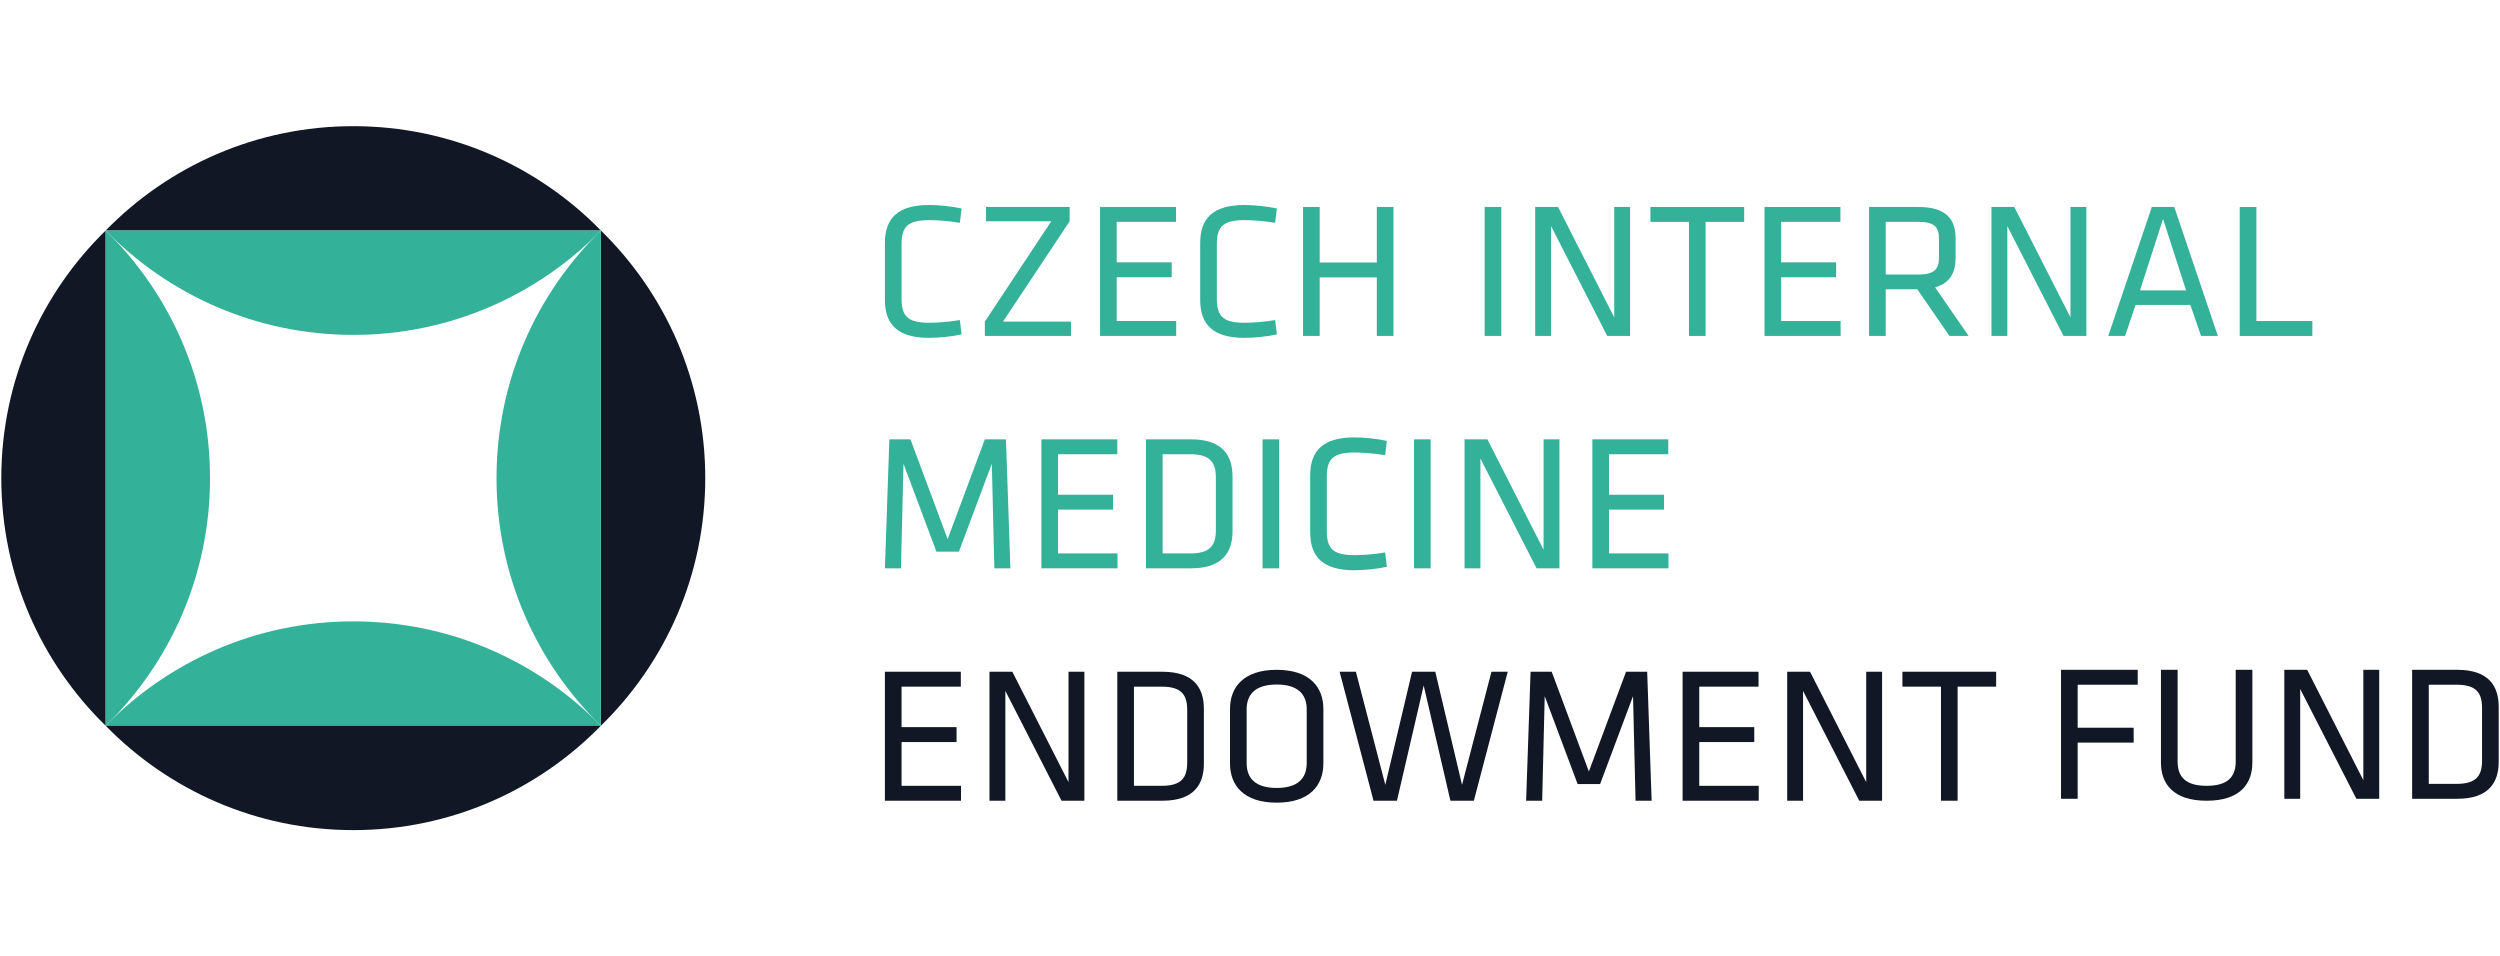
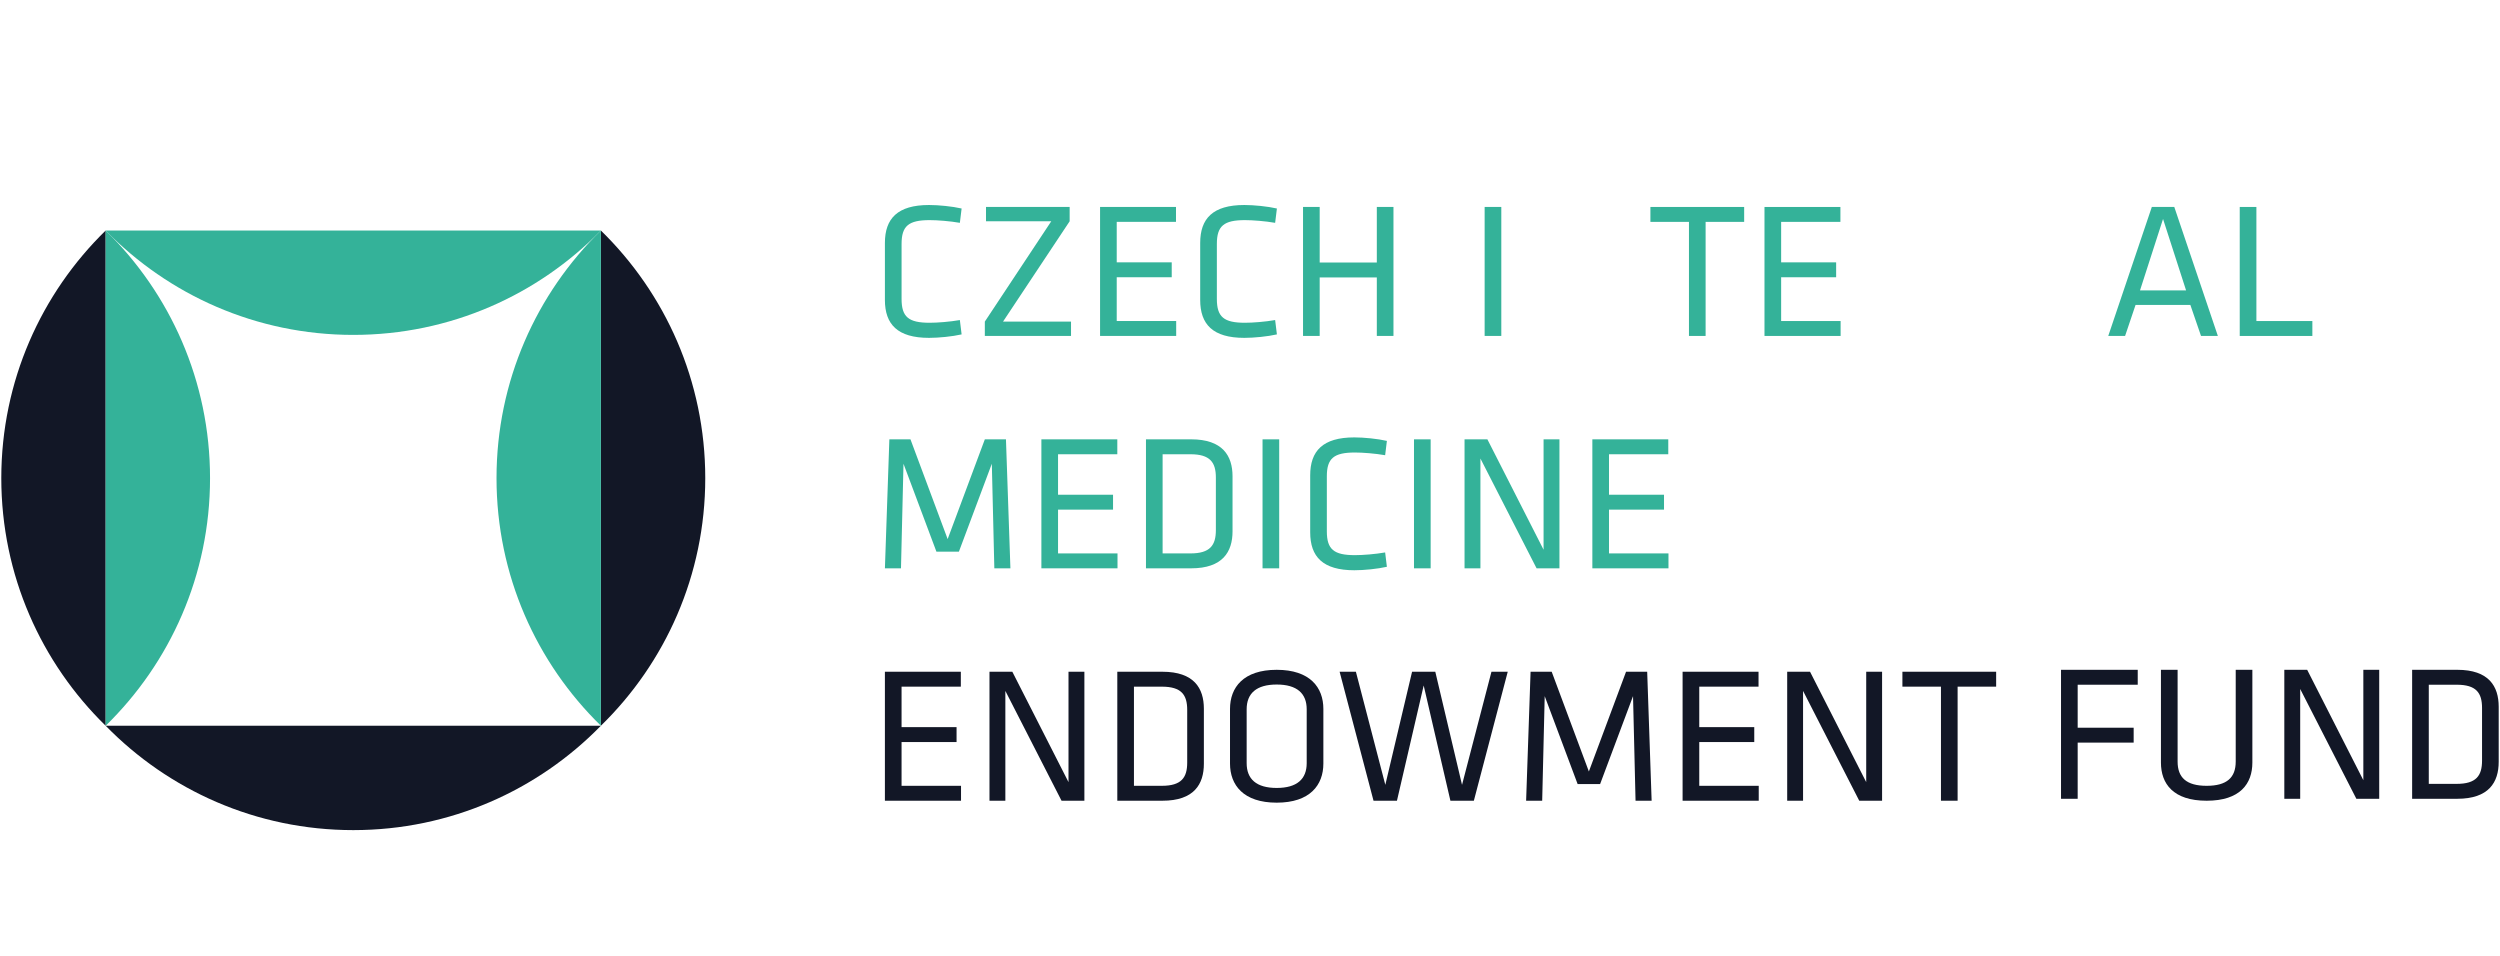
<svg xmlns="http://www.w3.org/2000/svg" version="1.1" id="Vrstva_1" x="0px" y="0px" width="366px" height="140px" viewBox="0 0 366 140" style="enable-background:new 0 0 366 140;" xml:space="preserve">
  <style type="text/css">
	.st0{fill-rule:evenodd;clip-rule:evenodd;fill:#121726;}
	.st1{fill-rule:evenodd;clip-rule:evenodd;fill:#34B299;}
</style>
  <g id="nadace_logo">
    <g id="Group-11" transform="translate(0, 0)">
-       <path id="Fill-1_2_" class="st0" d="M87.147,33.749h0.825c-9.202-9.424-22.04-15.278-36.251-15.278    s-27.053,5.854-36.251,15.278h0.755H87.147z" />
      <path id="Fill-3_2_" class="st1" d="M87.97,33.749H87.146H16.224h-0.753    c9.198,9.424,22.038,15.28,36.249,15.28C65.932,49.028,78.77,43.173,87.97,33.749" />
      <path id="Fill-5_2_" class="st0" d="M15.47,34.574v-0.825C6.046,42.949,0.19,55.789,0.19,70    s5.856,27.053,15.28,36.251v-0.755V34.574z" />
      <path id="Fill-7_2_" class="st1" d="M15.47,33.749v0.825v70.922v0.753    c9.426-9.198,15.28-22.038,15.28-36.249S24.896,42.947,15.47,33.749" />
-       <path id="Fill-9_1_" class="st1" d="M87.147,106.249h0.825c-0.002-0.002-0.002-0.002-0.004-0.002    c-9.2-9.426-22.038-15.278-36.247-15.278c-14.21,0-27.053,5.854-36.251,15.28h0.755H87.147z" />
    </g>
    <path id="Fill-12" class="st1" d="M87.969,106.25h0.002H87.969z" />
    <g id="Group-17" transform="translate(7.429, 7.428)">
      <path id="Fill-13_3_" class="st0" d="M79.718,98.821H8.796H8.041c9.198,9.424,22.04,15.278,36.251,15.28    c14.21-0.002,27.049-5.856,36.251-15.28H79.718z" />
      <path id="Fill-15_3_" class="st0" d="M80.541,26.321v0.753v70.922v0.825    c9.426-9.198,15.28-22.038,15.28-36.249C95.821,48.359,89.968,35.519,80.541,26.321" />
    </g>
    <path id="Fill-18" class="st0" d="M87.969,106.25v-0.002V106.25z" />
    <g id="Group-25" transform="translate(35.249, 5.611)">
      <path id="Fill-19_2_" class="st1" d="M52.721,99.814V28.892v-0.753c-9.424,9.198-15.28,22.038-15.28,36.249    s5.856,27.049,15.278,36.247c0,0.002,0,0.002,0.002,0.004V99.814z" />
      <path id="Fill-21_3_" class="st1" d="M52.721,100.638c-0.002,0-0.002-0.002-0.002-0.002    S52.719,100.638,52.721,100.638" />
      <path id="Fill-23_2_" class="st1" d="M100.765,43.852c1.417,0,3.402-0.195,4.766-0.508l-0.257-2.1    c-1.444,0.255-3.289,0.397-4.424,0.397c-3.089,0-4.109-0.849-4.109-3.486v-8.052    c0-2.637,1.02-3.488,4.109-3.488c1.135,0,2.98,0.14,4.424,0.397l0.257-2.098    c-1.364-0.313-3.348-0.512-4.766-0.512c-4.622,0-6.464,1.985-6.464,5.557v8.338    C94.3,41.869,96.143,43.852,100.765,43.852" />
    </g>
    <polygon id="Fill-26" class="st1" points="156.797,47.082 146.844,47.082 156.597,32.395 156.597,30.295    144.351,30.295 144.351,32.395 153.905,32.395 144.179,47.082 144.179,49.182 156.797,49.182  " />
    <polygon id="Fill-27_3_" class="st1" points="172.194,46.996 163.488,46.996 163.488,40.589 171.54,40.589    171.54,38.407 163.488,38.407 163.488,32.479 172.165,32.479 172.165,30.297 161.05,30.297    161.05,49.18 172.194,49.18  " />
    <path id="Fill-28" class="st1" d="M182.172,49.463c1.417,0,3.404-0.195,4.766-0.508l-0.257-2.1   c-1.444,0.255-3.289,0.397-4.424,0.397c-3.089,0-4.109-0.849-4.109-3.486v-8.052   c0-2.637,1.02-3.488,4.109-3.488c1.135,0,2.98,0.14,4.424,0.397l0.257-2.098   c-1.362-0.313-3.348-0.512-4.766-0.512c-4.622,0-6.464,1.985-6.464,5.557v8.338   C175.707,47.48,177.55,49.463,182.172,49.463" />
    <polygon id="Fill-30" class="st1" points="193.201,40.617 201.566,40.617 201.566,49.18 204.003,49.18    204.003,30.296 201.566,30.296 201.566,38.433 193.201,38.433 193.201,30.296 190.764,30.296    190.764,49.18 193.201,49.18  " />
    <polygon id="Fill-31_2_" class="st1" points="217.351,49.18 219.791,49.18 219.791,30.296 217.351,30.296  " />
-     <polygon id="Fill-32_1_" class="st1" points="227.077,33.106 235.3,49.184 238.646,49.184 238.646,30.298    236.322,30.298 236.322,46.461 228.097,30.298 224.752,30.298 224.752,49.184 227.077,49.184  " />
    <polygon id="Fill-33_3_" class="st1" points="247.264,49.182 249.701,49.182 249.701,32.483 255.345,32.483    255.345,30.299 241.62,30.299 241.62,32.483 247.264,32.483  " />
    <polygon id="Fill-34_1_" class="st1" points="269.465,46.999 260.759,46.999 260.759,40.59 268.811,40.59    268.811,38.409 260.759,38.409 260.759,32.482 269.436,32.482 269.436,30.3 258.321,30.3    258.321,49.183 269.465,49.183  " />
-     <path id="Fill-35_3_" class="st1" d="M285.398,49.182h2.808l-4.907-7.116c2.184-0.623,3.007-2.153,3.007-4.393   v-2.723c0-2.894-1.419-4.65-5.473-4.65h-7.201v18.883h2.437v-6.833h4.622L285.398,49.182z    M276.069,32.483h4.679c2.326,0,3.118,0.621,3.118,2.493v2.723c0,1.843-0.792,2.495-3.118,2.495h-4.679   V32.483z" />
-     <polygon id="Fill-37_3_" class="st1" points="305.444,49.183 305.444,30.299 303.119,30.299 303.119,46.462    294.894,30.299 291.55,30.299 291.55,49.183 293.874,49.183 293.874,33.105 302.099,49.183  " />
    <path id="Fill-38_1_" class="st1" d="M312.644,44.645h8.026l1.559,4.537h2.466l-6.38-18.883h-3.289   l-6.378,18.883h2.464L312.644,44.645z M316.669,32.056l3.375,10.463h-6.748L316.669,32.056z" />
    <polygon id="Fill-39_2_" class="st1" points="338.53,47 330.336,47 330.336,30.299 327.897,30.299    327.897,49.184 338.53,49.184  " />
    <polygon id="Fill-40_1_" class="st1" points="132.272,67.892 137.093,80.765 140.382,80.765 145.203,67.892    145.571,83.202 147.924,83.202 147.272,64.319 144.18,64.319 138.736,78.922 133.292,64.319    130.203,64.319 129.551,83.202 131.904,83.202  " />
    <polygon id="Fill-41_3_" class="st1" points="163.574,66.503 163.574,64.319 152.459,64.319 152.459,83.202    163.603,83.202 163.603,81.02 154.897,81.02 154.897,74.611 162.949,74.611 162.949,72.429    154.897,72.429 154.897,66.503  " />
    <path id="Fill-42" class="st1" d="M180.443,69.734c0-3.005-1.446-5.416-6.067-5.416h-6.606v18.885h6.606   c4.622,0,6.067-2.411,6.067-5.415V69.734z M178.003,77.618c0,2.211-0.849,3.402-3.712,3.402h-4.085   V66.503h4.085c2.863,0,3.712,1.191,3.712,3.404V77.618z" />
    <polygon id="Fill-44_2_" class="st1" points="184.836,83.203 187.275,83.203 187.275,64.32 184.836,64.32  " />
    <path id="Fill-45_2_" class="st1" d="M198.361,66.248c1.135,0,2.978,0.14,4.424,0.395l0.255-2.096   c-1.362-0.313-3.346-0.512-4.764-0.512c-4.624,0-6.464,1.985-6.464,5.557v8.338   c0,3.573,1.841,5.555,6.464,5.555c1.417,0,3.402-0.195,4.764-0.508l-0.255-2.1   c-1.446,0.255-3.289,0.397-4.424,0.397c-3.091,0-4.112-0.849-4.112-3.486v-8.052   C194.249,67.1,195.269,66.248,198.361,66.248" />
    <polygon id="Fill-47_2_" class="st1" points="207.008,83.203 209.447,83.203 209.447,64.32 207.008,64.32  " />
    <polygon id="Fill-48_2_" class="st1" points="216.734,67.126 224.957,83.204 228.303,83.204 228.303,64.319    225.979,64.319 225.979,80.481 217.754,64.319 214.409,64.319 214.409,83.204 216.734,83.204  " />
    <polygon id="Fill-49_2_" class="st1" points="235.559,74.61 243.611,74.61 243.611,72.428 235.559,72.428    235.559,66.503 244.236,66.503 244.236,64.318 233.121,64.318 233.121,83.204 244.265,83.204    244.265,81.019 235.559,81.019  " />
    <polygon id="Fill-50_2_" class="st0" points="131.988,108.636 140.04,108.636 140.04,106.452 131.988,106.452    131.988,100.526 140.666,100.526 140.666,98.342 129.549,98.342 129.549,117.227 140.694,117.227    140.694,115.043 131.988,115.043  " />
    <polygon id="Fill-51_1_" class="st0" points="156.429,114.504 148.204,98.342 144.86,98.342 144.86,117.226    147.184,117.226 147.184,101.15 155.409,117.226 158.754,117.226 158.754,98.342 156.429,98.342  " />
    <g id="Group-56" transform="translate(79.436, 38.696)">
      <path id="Fill-52_2_" class="st0" d="M90.743,59.647h-6.606v18.883h6.606c4.622,0,6.068-2.408,6.068-5.413    v-8.054C96.811,62.055,95.365,59.647,90.743,59.647L90.743,59.647z M94.371,72.946    c0,2.211-0.852,3.4-3.712,3.4h-4.085V61.831h4.085c2.861,0,3.712,1.189,3.712,3.402V72.946z" />
      <path id="Fill-54_2_" class="st0" d="M107.472,59.364c-4.879,0-6.835,2.579-6.835,5.728v7.995    c0,3.147,1.956,5.728,6.835,5.728c4.877,0,6.833-2.581,6.833-5.728v-7.995    C114.305,61.943,112.349,59.364,107.472,59.364L107.472,59.364z M111.865,73.031    c0,2.324-1.417,3.628-4.393,3.628c-2.978,0-4.397-1.304-4.397-3.628v-7.884    c0-2.324,1.419-3.628,4.397-3.628c2.976,0,4.393,1.304,4.393,3.628V73.031z" />
    </g>
    <polygon id="Fill-57_1_" class="st0" points="214.041,114.901 210.127,98.342 206.727,98.342 202.811,114.901    198.502,98.342 196.12,98.342 201.083,117.226 204.514,117.226 208.428,100.356 212.34,117.226    215.773,117.226 220.734,98.342 218.35,98.342  " />
    <polygon id="Fill-58_1_" class="st0" points="238.054,98.343 232.61,112.946 227.168,98.343 224.076,98.343    223.424,117.226 225.777,117.226 226.145,101.915 230.966,114.789 234.255,114.789 239.076,101.915    239.444,117.226 241.799,117.226 241.148,98.343  " />
    <polygon id="Fill-59_1_" class="st0" points="248.772,108.636 256.824,108.636 256.824,106.452 248.772,106.452    248.772,100.526 257.449,100.526 257.449,98.342 246.332,98.342 246.332,117.227 257.478,117.227    257.478,115.043 248.772,115.043  " />
    <polygon id="Fill-60_1_" class="st0" points="273.213,114.504 264.99,98.342 261.644,98.342 261.644,117.226    263.968,117.226 263.968,101.15 272.193,117.226 275.537,117.226 275.537,98.342 273.213,98.342  " />
    <polygon id="Fill-61_1_" class="st0" points="278.513,100.526 284.156,100.526 284.156,117.225 286.594,117.225    286.594,100.526 292.236,100.526 292.236,98.342 278.513,98.342  " />
    <polygon id="Fill-62_1_" class="st0" points="301.733,116.943 304.171,116.943 304.171,108.718 312.367,108.718    312.367,106.538 304.171,106.538 304.171,100.244 312.963,100.244 312.963,98.06 301.733,98.06  " />
    <path id="Fill-63_1_" class="st0" d="M327.308,111.499c0,2.324-1.277,3.544-4.253,3.544   c-2.976,0-4.253-1.22-4.253-3.544V98.06H316.362v13.581c0,3.091,1.787,5.586,6.693,5.586   c4.905,0,6.691-2.495,6.691-5.586V98.06h-2.437V111.499z" />
    <polygon id="Fill-65_1_" class="st0" points="345.993,114.221 337.77,98.059 334.424,98.059 334.424,116.942    336.748,116.942 336.748,100.866 344.971,116.942 348.317,116.942 348.317,98.059 345.993,98.059  " />
    <path id="Fill-66_1_" class="st0" d="M359.742,98.059h-6.606v18.883h6.606c4.622,0,6.067-2.409,6.067-5.413   v-8.054C365.81,100.467,364.364,98.059,359.742,98.059L359.742,98.059z M363.371,111.358   c0,2.211-0.852,3.4-3.712,3.4h-4.085v-14.515h4.085c2.861,0,3.712,1.189,3.712,3.402V111.358z" />
  </g>
</svg>